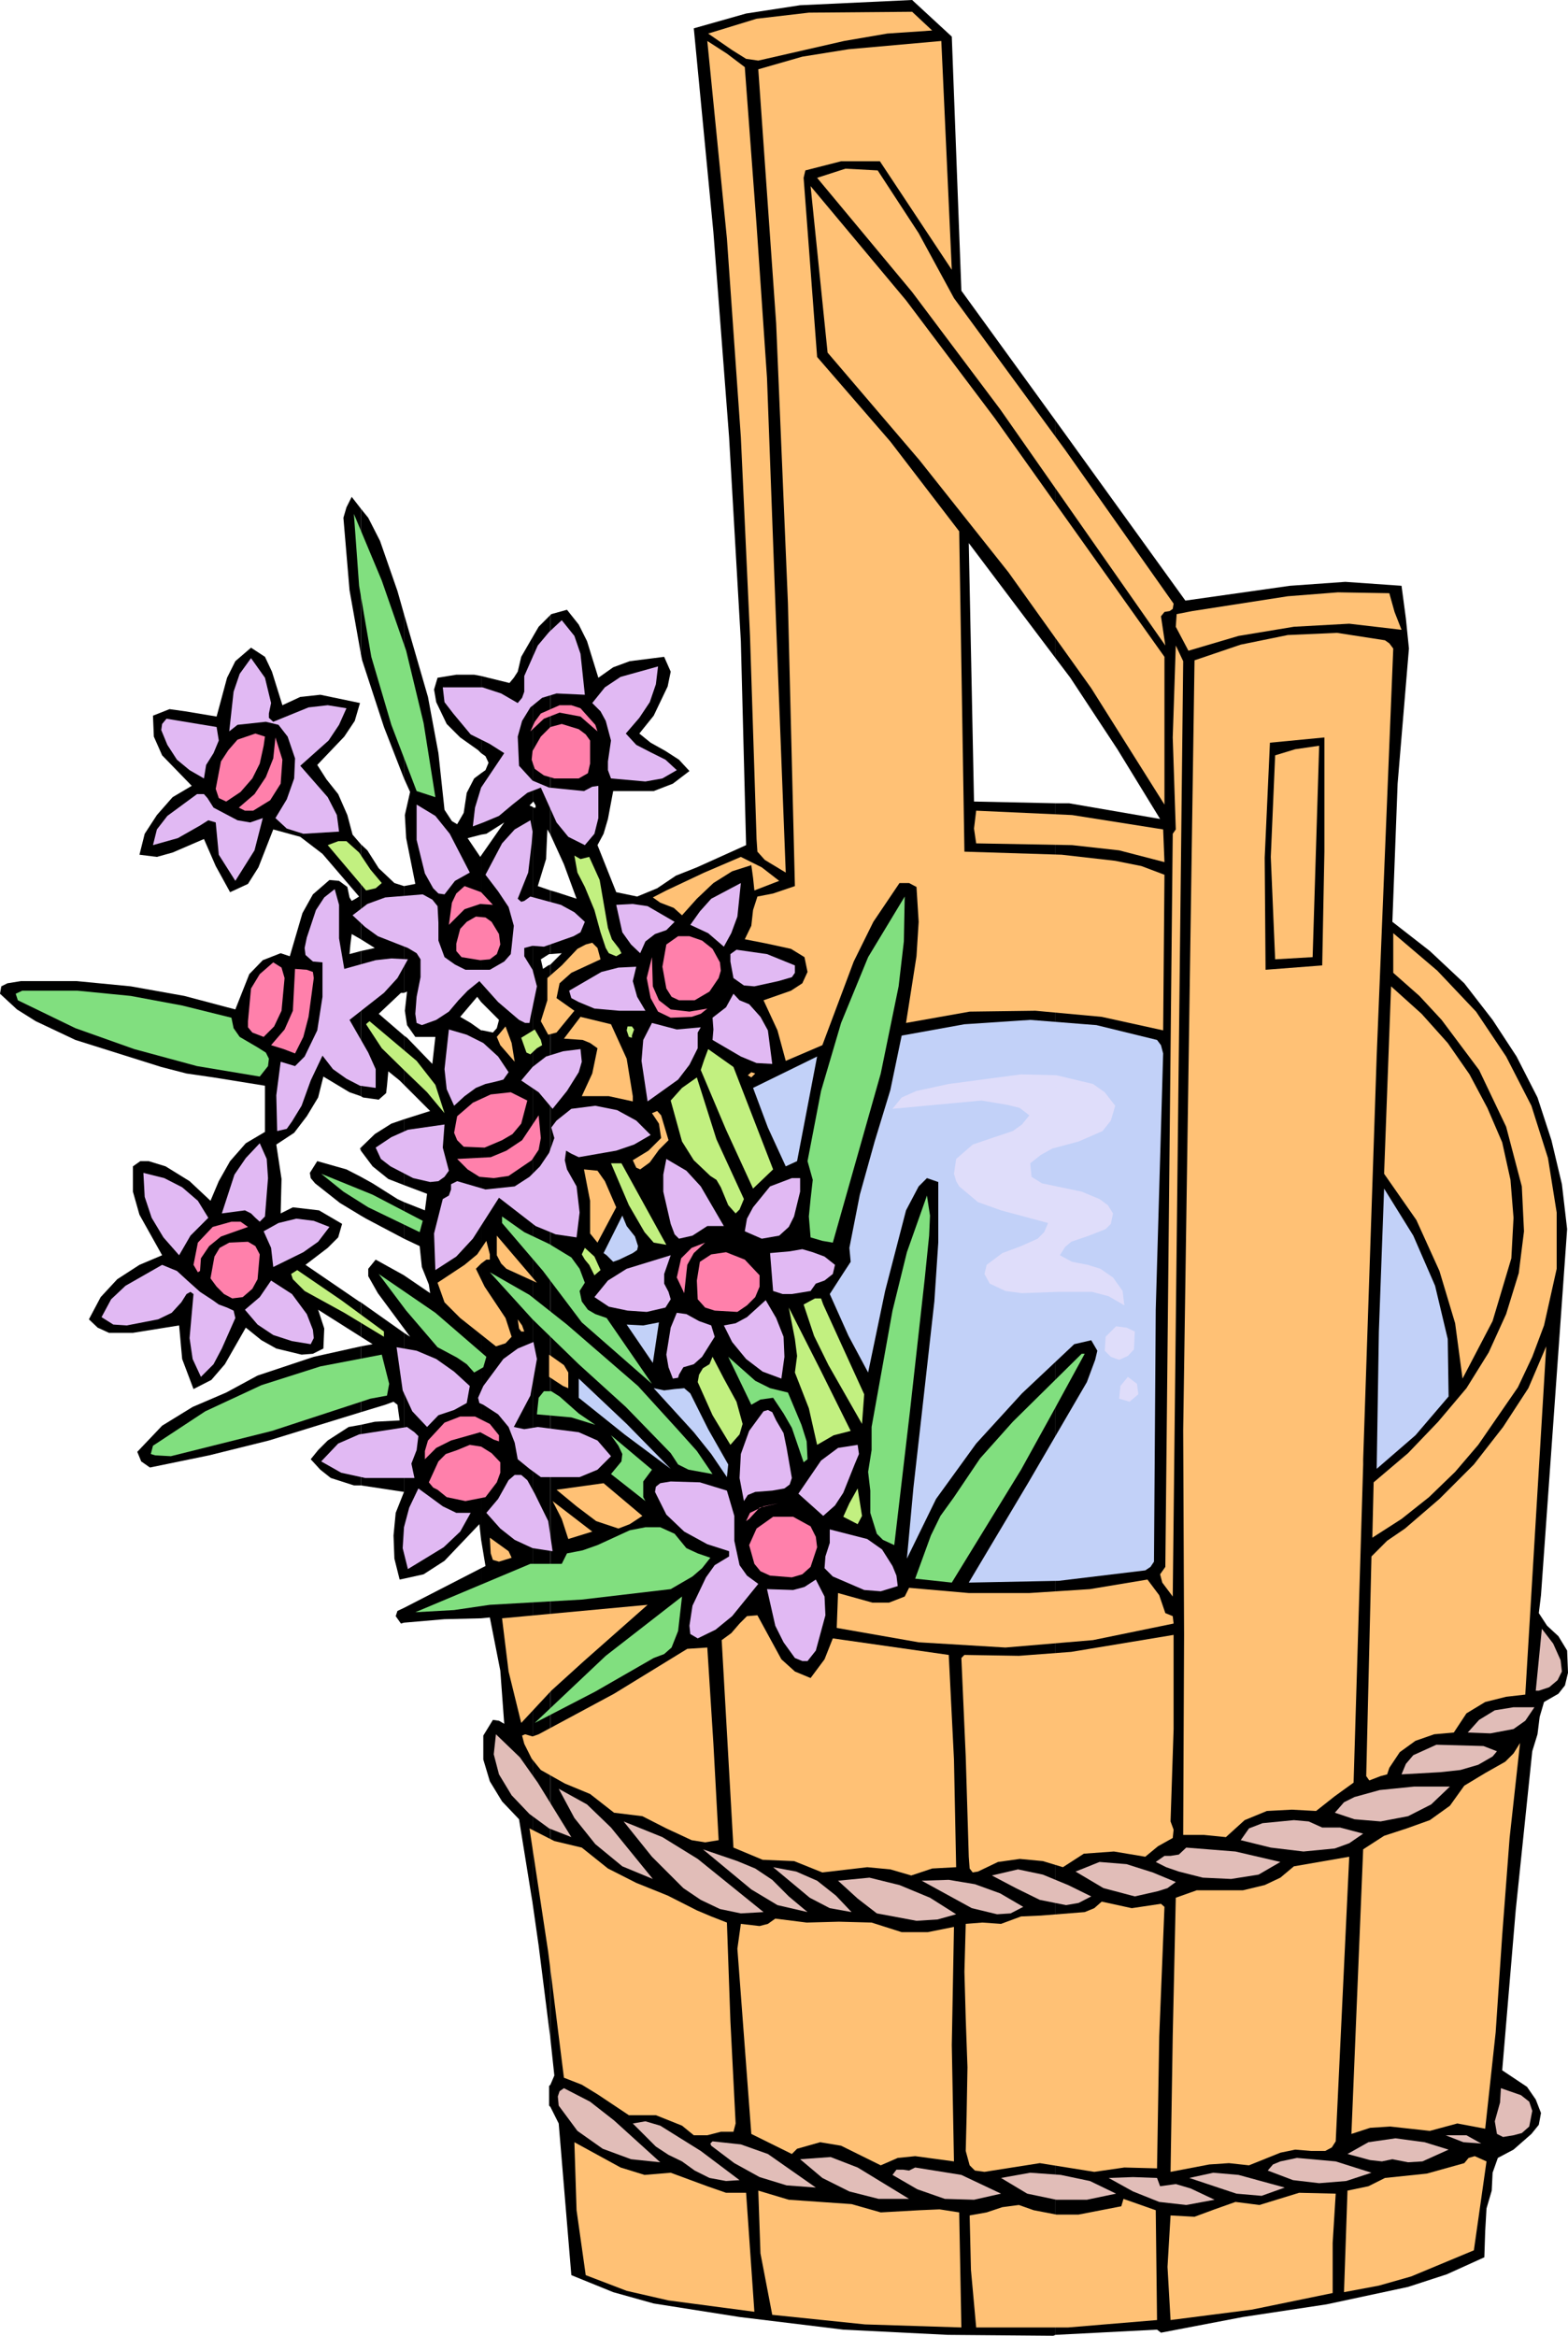
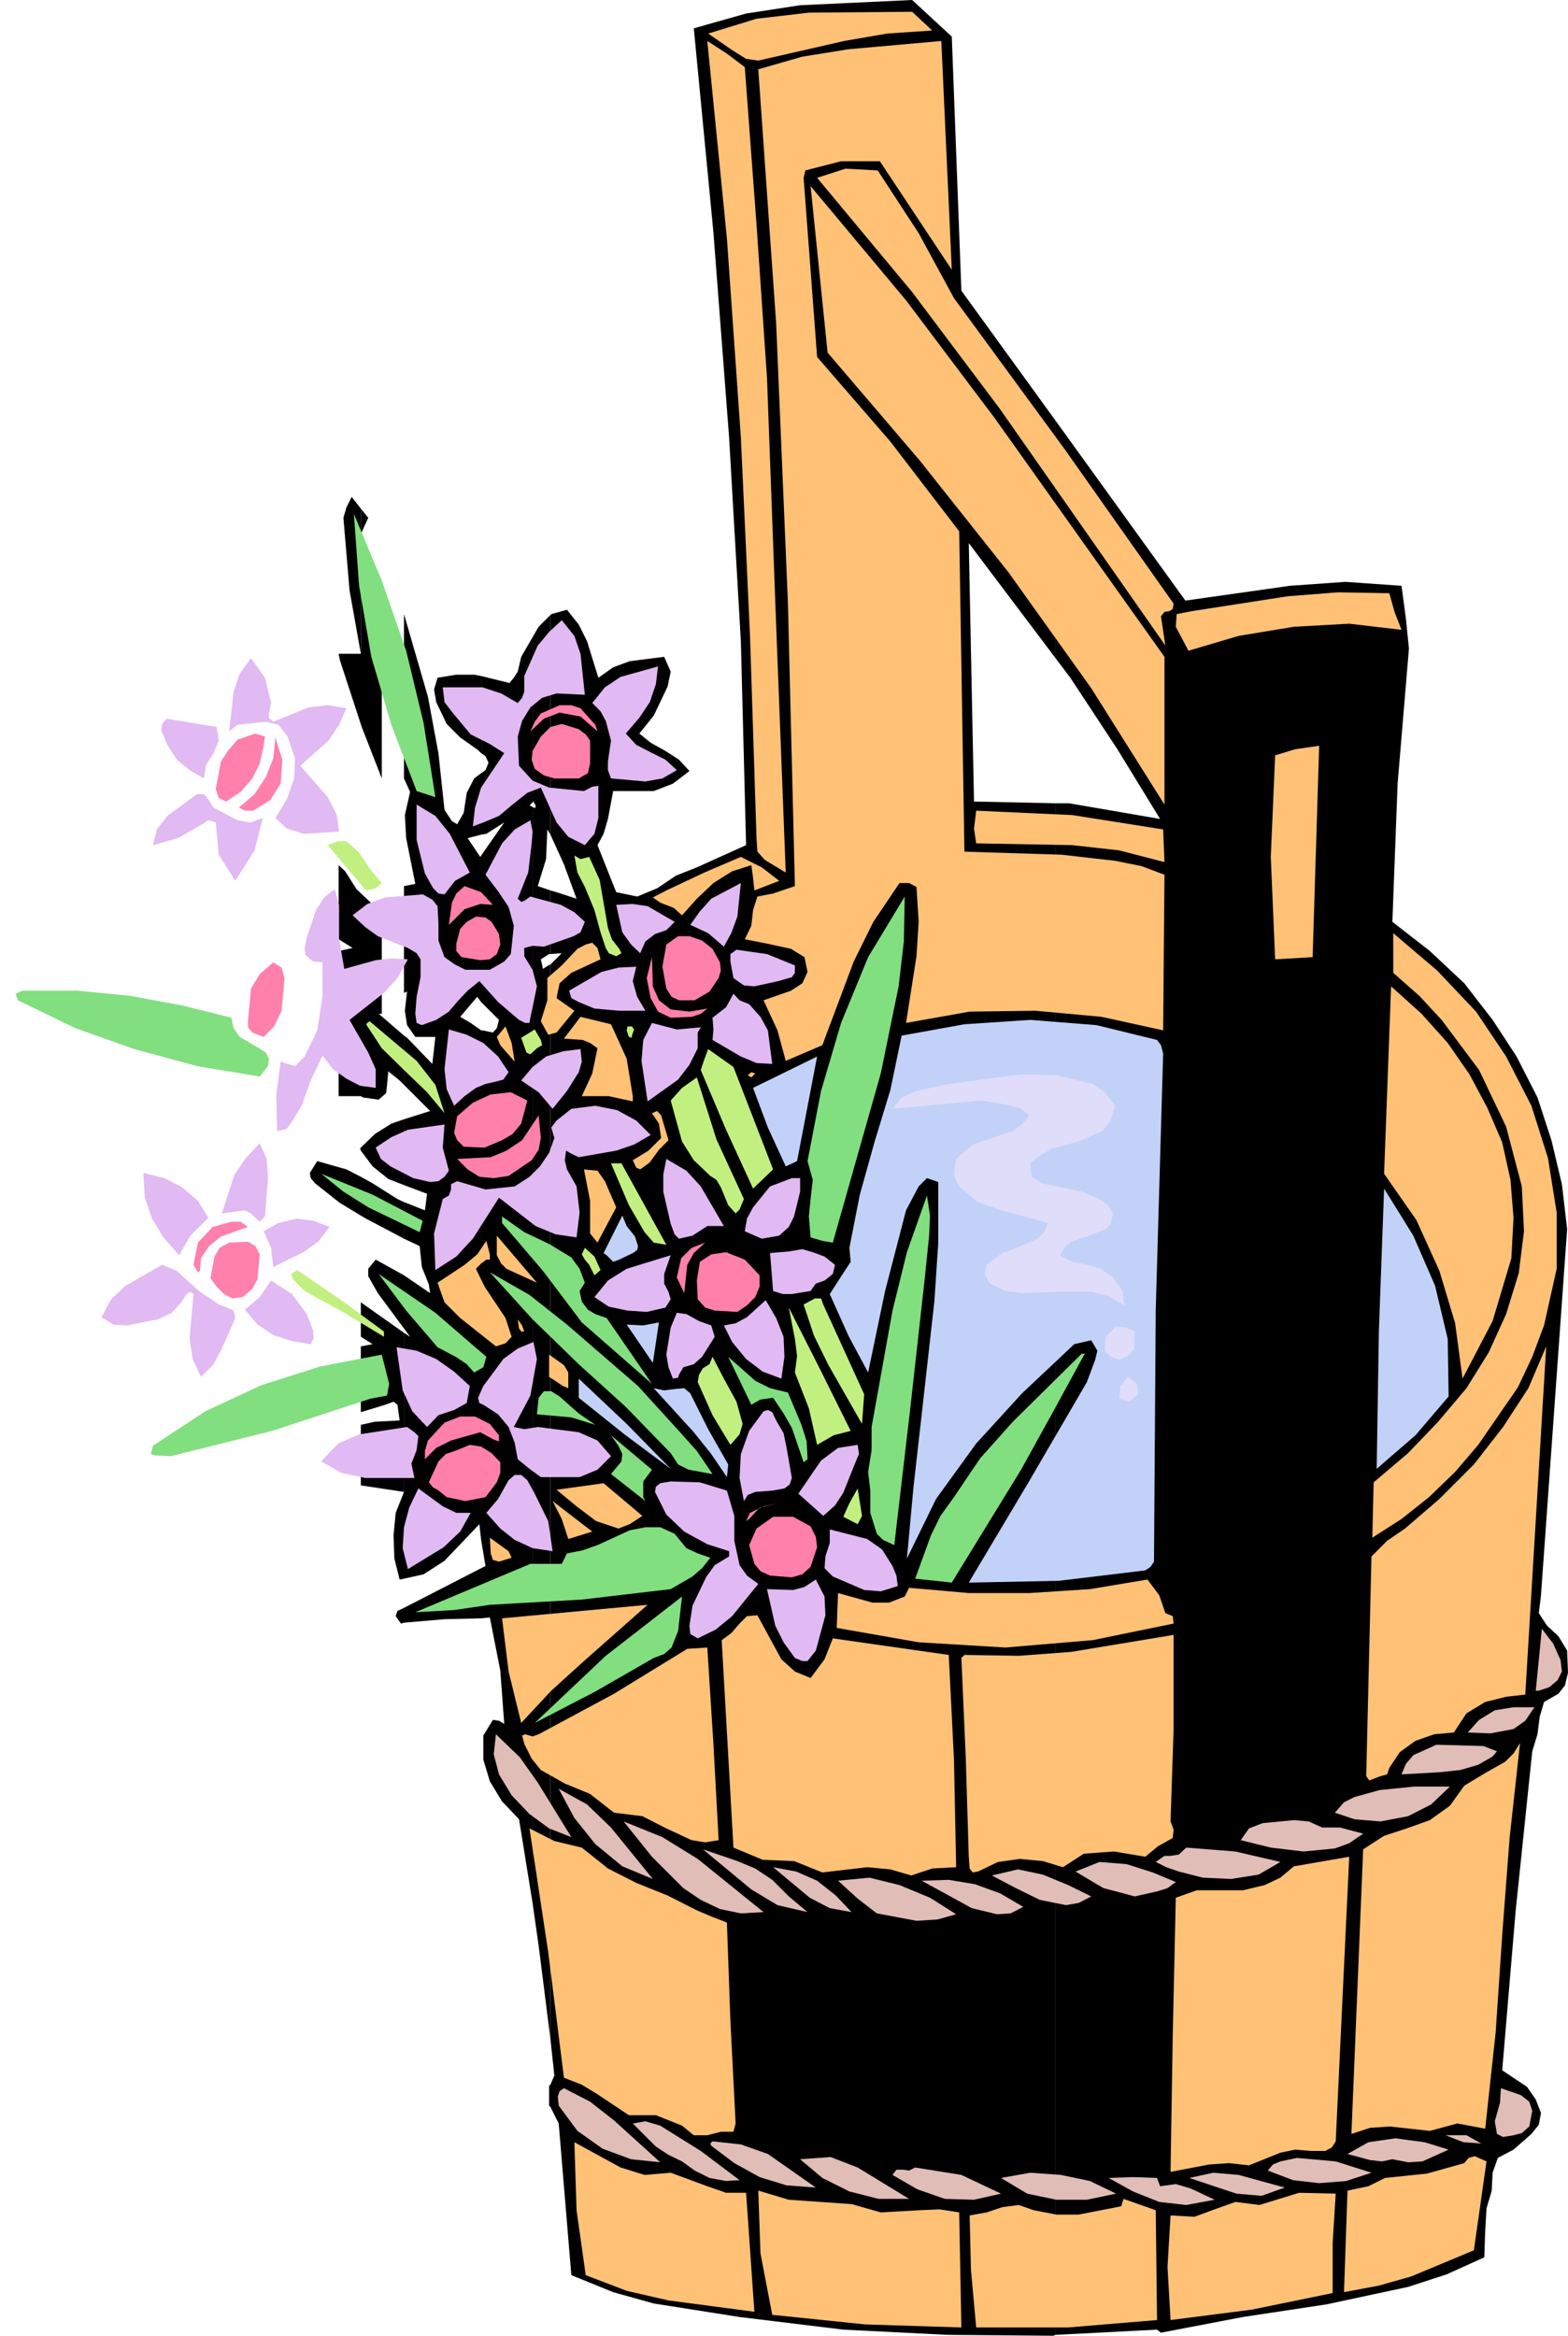
<svg xmlns="http://www.w3.org/2000/svg" width="359.801" height="535.902">
  <path d="m82.8 340.8 9.903 1.5v-36.5l-9.902-7v7.9l2.699 1.702-2.7.5V324l5.602-1.7 1.899-.698.902.699.5 3.601L86 326.2l-3.2.703v13.899" />
-   <path d="m82.8 326.902-2.8.5-4.797 3.098L73 332.7l-1.7 2.1 2.2 2.4 2.402 1.902 5.301 1.699h1.598v-13.899m-.001-18L72 311.301l-12.898 4.3-7.2 3.899-7.699 3.3-7 4.302-5.703 6 .902 2.199 2 1.398L48 333.902l13.703-3.402 21.098-6.5v-15.098M82.8 298.8l-.398-.198-12.3-8.403 5.101-3.898 2.399-2.399.898-3.101-5.297-3.102-6-.699-2.8 1.402.199-7.902-1.2-7.898 4.098-2.7 2.902-3.8L73 251.8l1.203-4.8 6 3.602 2.598.898v-33.3l-2.598.702.2-2.203.3-2.398 2.098 1.199v-21.8l-1.899-2.2-1.199-4.5-2.101-4.8-2.7-3.4-2.101-3.3L79 169l2.402-3.598 1.2-4.101-9.102-1.899-4.598.5-4.101 1.899-2.399-7.7-1.601-3.402-3.2-2.097L54 151.699l-1.898 3.801-2.399 8.902L42.5 163.2l-3.598-.5-3.8 1.5.198 4.8 1.902 4.3 6.797 7-4.398 2.602L36 187l-2.797 4.3L32 196.103l4 .5 3.602-1L46.8 192.5l2.699 6.2 3.3 6 4.102-1.9L59.3 199l3.402-8.7 6.2 1.7L74 195.902l8.402 9.797-.8.5-.899.5-.5-.797-.5-2.402-1.902-1.398-2.2-.2-3.8 3.297-2.399 4.301-2.902 9.902-2.098-.703-4.101 1.602-3.098 3.199L54 231.602 42.3 228.5 30 226.3l-12.398-1.198H4.8l-3.098.5-1.402.699L0 228l3.902 3.602 4.301 2.699 9.098 4.3 19.699 6.2 5.8 1.5 6.2.898 11.8 1.903v10.597l-4.398 2.602-3.601 4.101L50.203 271l-1.902 4.5L43.5 271l-5.5-3.398-3.898-1.2h-1.899l-1.703 1.2v5.8L32 278.7l5.203 9.3L32 290.2l-5.098 3.3-3.8 4.102-2.7 5.097 2 1.903L25 305.8h5.5l10.602-1.7.699 7.7 2.601 6.898 4.098-2.097L51.602 313l4.8-8.398L60 307.5l3.402 1.902 5.801 1.399 2.598-.2 2.402-1.199.2-4.601L73 300.5l9.8 6.2v-7.9" />
  <path d="m82.8 278.902 1.2.7 8.703 4.597v-8.398l-1.5-.7L85.5 271.5l-2.7-1.5v8.902m0-8.902-3.3-1.7-6.7-1.898-1.698 2.7.199 1.199 1 1.199L78 276l4.8 2.902V270m0-6 2.7 3.602 3.602 2.898 3.601 1.402v-15.101l-2.902 1L86 260.199l-3.2 3.102V264" />
-   <path d="m82.8 263.3-.198.2.199.5zm0-11.8.5.3 3.602.5 1.7-1.5.199-1.698.3-3.301 2.602 2.101 1 1v-11.3l-5.8-5L92 227.8h.703v-24.5l-2.203-.7-3.598-3.402-2.601-4.097-1.5-1.403V215.5l3.199 2-3.2.7v33.3m0-101.5.302 1.5 5 15.3 4.601 11.802v-37.7l-1.5-5.3-4-11.5L84.5 118.8l-1.7-2.102V150" />
+   <path d="m82.8 263.3-.198.2.199.5zm0-11.8.5.3 3.602.5 1.7-1.5.199-1.698.3-3.301 2.602 2.101 1 1v-11.3l-5.8-5h.703v-24.5l-2.203-.7-3.598-3.402-2.601-4.097-1.5-1.403V215.5l3.199 2-3.2.7v33.3m0-101.5.302 1.5 5 15.3 4.601 11.802v-37.7l-1.5-5.3-4-11.5L84.5 118.8l-1.7-2.102V150" />
  <path d="m82.8 116.7-2.097-2.7-1.203 2.402-.7 2.399 1.403 16.601L82.801 150v-33.3m9.902 255.6 9.297-.8 8.402-.2v-11.5l-17.699 9.102v3.399m0-3.399-1.5.7-.402 1.199L92 372.5l.703-.2v-3.398m0-6.702 4.5-1 4.797-3.098 8-8.403.402 3.602V236.402L108 234.7l-2.398-1.398 3.898-4.602.902 1.203v-33.601l-.199.3-2.902-4.3 3.101-.801v-14.098l-1.601 1.2-1.7 3.3-.699 4.598-1.5 2.602-1.199-.7-1.703-2.601-1.398-13-2.399-12.899-5.5-19v37.7l1.399 3.097-1.2 5.301.301 5.3 2.098 10.5-2.598.5v24.5l.7-.3-.5 4.402.5 3.297 1.898 2.703h4.601l-.699 6.2-5.8-6-.7-.5v11.3l6 6-6 1.899v15.101l5.297 2-.5 3.797-4.797-1.898v8.398l3.598 1.703.5 4.797 1.601 4 .301 2-6-4.097V304.8l1.399 1.898-1.399-.898v36.5h.2-.2v19.898m0-19.898-1.902 4.802-.5 5.199.199 5.3 1.203 4.801 1-.203v-19.898m0-49.699-6.5-3.602-1.703 2.102v1.699l2.203 3.898 6 8.102v-12.2m17.699 78.699 2-.198 2.399 12.199.902 12.199-1.203-.7-1.398-.198-2.2 3.597v5.5l1.5 5 2.801 4.602 3.899 4.101 3.101 19.2v-251.5l-.703-.301.703-.7V146.2l-2.601 4.5-.801 3.403-.899 1.398-1 1.2-6.5-1.598V172.8l1 .699.7 1.5-.7 1.7-1 .702V191.5l1.2-.2 4.101-2.6-5.3 7.6v33.602L114.5 234l-.5 1.902-.898 1-2.399-.5h-.3v116.899l1 6-1 .5v11.5" />
  <path d="m110.402 155.102-1.601-.301h-4.098l-4.3.699-.801 2.7.5 2.902 2.398 5 3.102 3.097 4.101 2.903.7.699v-17.7m11.8 281.501 1.399 9.8 2.699 21.399V221.3l-.5.199-1.2.8-.5-2.198 1.899-1.2h.3V204.3l-2.898-1 1.899-6.2.3-6.8.7 1.199v-50.398l-2.7 2.699-1.398 2.398v37.903l.2-.2.5.899v.5h-.5l-.2-.2v251.5" />
  <path d="m126.3 483.402 1.903 3.797L131.102 522l9.601 3.902L150 528.5l19.703 3.102L193.5 534.5l24 1.2 24.203.202.5-.203V184.301l-18.703-.399-1.2-59.3L242.204 151V96.5l-21.601-29.8-2.2-58.298L209.301 0l-25.7 1.2-12.398 1.902-12 3.398 4.5 46.8 3.598 47L170 147.103l1.203 46.8-11.3 5.098-4.801 1.902-4.301 2.899-4.598 1.898-4.8-1-4.301-10.797 1.398-2.601 1-3.399 1.203-6.402H150l4.402-1.7 3.801-2.898-2.402-2.601-3.098-2-3.402-1.899-2.598-2.101L150 164.2l3.203-6.699.7-3.398-1.5-3.403-7.903 1-3.797 1.403-3.402 2.398-2.598-8.398-1.902-3.801-2.7-3.399-3.601 1-.2.2V191.5l3.102 6.8 2.899 7.9-4.598-1.5-1.402-.4v14.602l2.601-.203-2.601 2.602v246.5l.902 8.398-.902 2.102v5.101m-.001-5.102-.3.302v4.5l.3.3v-5.101" />
  <path d="m242.203 535.7 23.297-1.2.902.7 18.801-3.598 19.2-2.903 18.699-4 8.898-2.898 8.602-3.899.199-6 .3-5.203 1.2-4.097.199-4.102 1.203-3.398 3.598-1.903 4.101-3.597 1.7-2.102.5-2.7-1.2-3.1-2-2.9-5.699-3.8 3.098-36.7 3.8-36.5 1.2-3.898.5-4 1-3.402 3.3-1.898 1.5-1.903.7-2.898-.2-5.102-2-3.297L355 373l-1.898-2.898.5-4.102 6-84-1.2-10.3L356 261.601l-3.2-9.801-4.8-9.399-5.5-8.402-6.5-8.398-7.898-7.403-8.602-6.699 1.203-31.7 2.598-31-.7-6.898-1-7.5-12.898-.902-12.703.902-24 3.399-29.797-41.3V151l3.399 4.5 10.8 16.402 9.801 16-20.902-3.601h-3.098v351.398" />
  <path fill="#ffc175" d="m213.902 7-10.3.7-9.899 1.702-19.703 4.5-2.797-.402-3.203-2-5.5-3.8 11.102-3.4 12-1.398L209.3 2.7l4.602 4.3m-43 8.402 2.7 36.2L176 86.699l2.102 56.801 2.199 56.7-4.801-2.9-1.7-1.898-.198-2.902-1.5-46.598L170 100.301l-3.2-45.602-4.5-45.297 4.5 2.899 4.102 3.101" />
  <path fill="#ffc175" d="m216 9.402 2.402 52.5L201.902 37H193l-8.2 2.102-.398 1.699 3.098 41.101 16.8 19.399 15.802 20.601 1.199 73.5 22.3.7 12.301 1.398 6 1.2 5.301 2-.3 35.702-14.102-3.101-15.2-1.399-15.101.2-14.598 2.597 2.399-15.297.5-7.902-.5-8-1.7-.898h-2.199l-6 8.898-4.5 9.102-7.199 19.199-8.402 3.601-1.899-7-3.199-6.902 6.297-2.2 2.602-1.698L185.3 223l-.7-3.398-3.101-1.903-5.5-1.199-5.098-1 1.5-3.098.399-3.601 1-3.102 3.601-.699 5-1.7-1.601-65-2.7-64.1-4.1-58.299L184.102 13l10.601-1.7L216 9.403" />
  <path fill="#ffc175" d="m201.402 39.102 9.399 14.398 8.101 14.902 25.5 34.797 24.899 35.301-.2 1.2-.699.5-1.199.202-.8 1 1 6.7-37.903-54.2L209.3 67l-21.8-26.2 6.5-2.1 7.402.402M267.203 150.7v33.902l-16.8-26.7-19-26.601L211 105.6l-21.098-24.699L186 42.7l21.902 26.203L228.301 96l38.902 54.7" />
  <path fill="#81df7f" d="m99.902 182.902-4.3-1.402-5.801-15.2-4.598-15.6-2.8-16.298-1.2-16.5 6.399 15.297 5.601 16.102 4 16.601 2.7 17" />
  <path fill="#ffc175" d="m318.8 136.102 1.2 4.3 1.602 4.098-12-1.398-12.7.699-12.699 2.101-11.5 3.399-2.902-5.5.199-2.899 3.602-.703 21.898-3.398 11.5-.899 11.8.2" />
  <path fill="#e1b9f3" d="m134.203 159.402-6.5-.3-3.3 1-2.7 2.199-1.902 3.101-1 3.598.3 6.7 3.102 3.402 3.797 1.597 8 .801 1.902-1 1.399-.2v7.4l-.899 3.6-2.199 2.602-3.8-1.902-2.7-3.3-3.601-8-3.102 1.202-3.398 2.7-3.102 2.597-3.598 1.5-2.402.903.5-4.301 1.402-4.602 5.301-7.898-3.3-2.102L108 168.5l-4-4.8-2-2.598-.398-3.403h9.101l4.297 1.403 3.8 2.199 1-1.2.5-1.402v-3.597l3.102-7L126 145l2.902-2.7 2.899 3.602 1.402 4.098 1 9.402" />
-   <path fill="#ffc175" d="m319.703 148.8-3.8 93.4-3.102 92.6v1.2l-2.2 73-4.3 3.102L302 415.5l-5.598-.3-5.699.3-5.101 2.102-4.301 3.898-5-.5H271.5l.203-45.898-.203-47 2.602-176.602 10.601-3.598L295.5 145.7l11.3-.5 11 1.703 1 .7.903 1.199M269.102 366.3l-2.399-3.198-.5-1.903 1.2-1.699 1.699-168.2.699-1-.7-21.1.7-21.098 1.699 3.597-2.398 214.602" />
  <path fill="#e1b9f3" d="m62.203 161.3-.5 2.4v1l1 .902 8.098-3.301 4.402-.5 4.297.699-1.7 3.8-2.398 3.602-6.5 5.797 6.301 7.203L77.301 187l.5 3.8-8.2.5-3.8-1.198-2.598-2.403 2.598-4.297 1.699-4.8.203-4.602L66 169l-2.098-2.7-2.902-.698-6.5.699-1.898 1.5 1-9.102L55 154.602 57.602 151l3.199 4.5 1.402 5.8m81.399 7 2.398 2.602 3.3 1.7 3.403 1.699 2.598 2.398-3.301 1.903-3.898.699-7.899-.7-.703-1.902v-2l.703-4.797-1.203-4.5-1.2-2.203-1.898-1.898 2.899-3.602 3.601-2.398 8.598-2.399-.5 4.098-1.398 4.102-2.399 3.597-3.101 3.602" />
  <path fill="#ff80ab" d="m136.602 166.3.5 1.5-3.899-3.398-4.8-.902-3.602 1.402-3.098 2.899 1-2.2 1.399-1.902 4.3-1.898h2.7l2.101.699 3.399 3.8" />
  <path fill="#e1b9f3" d="m49.703 166.8.5 3.102L49 172.801l-1.7 2.699-.5 3.102-3.3-1.903-2.898-2.398-2.2-3.399L37 167.5l.203-1.398 1-1.2 11.5 1.899" />
  <path fill="#ff80ab" d="M135.402 169.902v5.297l-.5 2.203-2.101 1.2h-5.598l-2.402-.7-2.098-1.5-.703-2.101.203-2 1.899-3.301 2.199-2.2 2.601-.698 3.899 1.199 1.601 1.199 1 1.402m-74.902 1.2-.898 4.097-1.7 3.403-2.699 3.097-3.3 2.203-1.7-.8L49.5 181l1.203-6.3 1.7-2.598 2.097-2.403 4.102-1.398L60.8 169l-.301 2.102" />
-   <path d="M303.902 169.2v26.202l-.5 26.098-13 1-.199-25.7 1.2-26.398 12.5-1.203" />
  <path fill="#ff80ab" d="M64.402 179.8 62 183.603 58.102 186h-1.899l-1.402-.7 3.601-3.1L61 178.3l1.703-4.3.5-4.8 1.598 5.1-.399 5.5" />
  <path fill="#ffc175" d="m301.203 219.602-8.601.5-1-23.5 1-23.301 4.601-1.399 5.5-.8-1.5 48.5" />
  <path fill="#e1b9f3" d="m49 185.3 5.5 2.9 2.902.5 2.899-1-1.899 7.402-4.402 7-3.797-6-.703-7.403-1.7-.5-1.898 1.203-5.101 2.899-5.7 1.601.899-3.601 2.402-3.102 6.801-5h1.598l.8.903L49 185.3m58.8 14.9-3.398 1.902-2.402 3.097-1.398-.199-1.2-1.2-1.902-3.398-1.898-7.703v-8.097l4.3 2.597 3.301 4.102 4.598 8.898" />
  <path fill="#ffc175" d="m266.902 190.3.301 7.5-10.402-2.698-10.801-1.2-22-.402-.5-3.398.5-4.102 22 1 20.902 3.3" />
  <path fill="#e1b9f3" d="m122 193.5-.797 6.7-2.402 6 .8.702.7-.203 1.402-1 7 1.903 3.098 1.699 2.402 2.199-1 2.402-1.601.899-4.801 1.699-2 .7-2.598-.2-1.902.5v1.902l1.902 3.098 1 3.8-1.5 7.2-.203 1.2h-1l-1.398-.7-4.801-4.098-4.301-4.8-2.7 2.199-2.097 2.199-2.203 2.602-2.898 1.898-3.301 1.2-1.2-.5-.3-2.098.3-3.903.899-4.5v-4.097l-.898-1.403-2-1.199-6.899-2.7-2.902-2.1-2.899-2.7 3.399-2.598 4.101-1.5L97 205.2l2.203 1.203 1.2 1.5.199 3.797v4.102l1.398 3.8 2.402 1.7 2.399 1.199h5.601l3.301-1.898 1.5-1.7.2-1.703.5-4.797-1.2-4.3-2.402-3.602-2.899-3.8 3.801-7.2 2.899-3.2 3.601-2.1.5 2.6-.203 2.7" />
  <path fill="#c2f080" d="m87.602 202.602-1.399 1.199-2.203.5-8.797-10.399 2.399-.902H79.5l2.902 2.602L85 199.5l2.602 3.102m47.601-6 2.399 5.3.898 5.2 1 5.8.902 2.598 1.7 2.2.5 1-1.2.702-1.699-.703L139 217.5l-1.2-3.598-1.398-5.101-2.199-5.301-1.703-3.3-.7-3.9 1.403.802 2-.5" />
  <path fill="#ffc175" d="m178.8 202.102-5.698 2.199-.301-2.899-.399-2.902-4.402 1.402-4.297 2.7-3.8 3.597L156.5 210l-1.898-1.7-3.102-1.198-1.7-1.2 3.102-1.601 8.7-4.102 8.398-3.597 4.8 2.398 4 3.102" />
  <path fill="#e1b9f3" d="m170 202.602-.797 7.699-1.402 3.8-1.7 3.098-3.601-3.097-4.098-1.903 2.2-3.097 2.601-2.903 6.797-3.597" />
  <path fill="#ff80ab" d="m113.102 207.602-2.899-.2-3.601 1.2-3.602 3.597.703-5.097 1-2.102 1.899-1.7 3.8 1.4 2.7 2.902" />
  <path fill="#e1b9f3" d="M77.8 207.602v7.699l1.2 7 7.203-2 3.598-.399 3.8.2-2.398 4.3-3.101 3.399L80.203 234l4.297 7.5 1.703 3.8v4.302l-3.601-.5L79.5 247.5l-3.098-2.2L74 242.2l-2.7 5.702-2.097 5.797L67 257.301 65.8 259l-2.198.5-.2-8.2 1-7.698 3.301 1 2.2-2.2 2.898-6L74 228.7v-7.898l-2.2-.2-1.698-1.5-.2-1.601.5-2.398L72.5 208.8l1.902-2.899L76.801 204l1 3.602" />
  <path fill="#81df7f" d="m191.102 285.102-2.399-.403-2.703-.797-.398-4.8.398-4 .5-4.403-1.2-4.297 3.102-16.101L193 234.699l6.203-15.097 8.399-13.903-.2 10.301-1.199 10.3-4.101 20-11 38.802" />
  <path fill="#e1b9f3" d="m154.8 211.5-1.898 1.902-2.601.899-2.2 1.699-1.199 2.7-2.101-2-2-2.798-1.399-6.3 3.801-.2 3.399.5 6.199 3.598" />
  <path fill="#ff80ab" d="m114.5 214.3.3 2.4-.8 2.202-1.598 1.2-2.199.199-4.3-.7-1.2-1.402V216.5l.899-3.398 1.5-1.602 2.101-1.2 2.2.2 1.398 1 1.699 2.8" />
  <path fill="#ffc175" d="m354.3 304.102-2.698 7.199-3.301 7-9.098 13.199-5.3 6.2-6 5.8-6.301 5-6.7 4.3.301-12.698 7.899-6.7L330 326.2l6.5-7.699 5.102-8.2 4-8.8 2.898-9.398 1.203-9.602-.5-10.3-3.601-13.7-6.2-13-8.601-11.5-5.098-5.5-6-5.3v-9.098l10.098 8.597 8.902 9.403 6.899 10.3 5.8 11.297 3.801 12 2 12.5v12.903l-2.902 13" />
  <path fill="#ff80ab" d="m163.5 217.7 1.703 3.1.2 1.9-.5 1.702-2.102 3.098-3.399 2h-3.601l-1.7-.8-1.199-1.9-.902-5 .902-5.1 2.7-1.9h2.601l2.899 1 2.398 1.9" />
  <path fill="#ffc175" d="m127.703 229 4.098 2.902-4.098 5-1.902.5-1.7-3.101 1.5-4.801v-5.098l3.301-2.902 3.598-3.8 1.902-1 1.5-.4 1.2 1.2.699 2.602-6.7 3.097-2.699 2.403-.699 3.398" />
  <path fill="#e1b9f3" d="M182.402 221.5v1.7l-.699 1-3.101.902-5.5 1.199-2.399-.2-2.402-1.699-.7-3.8v-1.7l1.399-1 7 1 6.402 2.598" />
  <path fill="#ff80ab" d="m153.902 231.602 4.301.5 4.098-.7-1.5 1.2-2.098.699-4.8.199-2.903-1.398-1.7-3.102-.898-4.598 1.2-4.8.199 6.699 1.402 3.199 2.7 2.102m-88.603-7.2-.698 7.5-1.7 3.598-2.402 2.402-2.598-1-1-1.203v-1.398l.7-7.5 2-3.301 3.101-2.7 1.899 1.2.699 2.402" />
  <path fill="#e1b9f3" d="m145.203 225.102 1 3.597 1.899 3.203h-6l-5.7-.5-3.601-1.5-1.7-.902-.5-1.7L138 223l3.902-1 4.098-.2-.797 3.302" />
-   <path fill="#ff80ab" d="m72 224.402-1.2 8.899-1.198 4.601-1.899 3.797-2.601-1-2.899-.898 3.098-3.602 1.902-4.297.5-9.601 2.7.199 1.398.5.199 1.402" />
  <path fill="#ffc175" d="m346.8 288.7-4.3 14.402-6.898 13.199-1.7-12.7-3.601-12L325 279.903l-7.398-10.601 1.601-43 7 6.3 6 6.7 5 7.199 4.098 7.7 3.402 7.902 1.899 8.597.699 8.703-.5 9.297" />
  <path fill="#81df7f" d="m53.102 233.5.5 2.402 1.398 2 4.102 2.399L61 241.5l.703 1.402-.203 1.7L59.602 247l-14.399-2.398-14.402-3.903-13.5-4.797L4.1 229.5l-.5-1.5 1.5-.7h12.7l12.2 1.2 11.8 2.2 11.302 2.8" />
  <path fill="#e1b9f3" d="m171.902 230.402 2.598 2.899 1.703 3.101 1 7.7-3.601-.2-3.602-1.5-6.5-3.8.203-2.403-.203-2.699 3.102-2.398L168.3 228l1.402 1.5 2.2.902" />
  <path fill="#ffc175" d="m140.203 235 3.598 7.902 1.402 8.598v1.2l-5.5-1.2H133.5l2.402-5.2 1.2-5.8-1.7-1.2-1.699-.698-4.3-.301 3.8-5 7 1.699" />
  <path fill="#c2d1f8" d="m265.5 238.602.902 1.199.5 1.898-1.699 58.801-.402 57.8-.801 1.2-1.2.8-19.898 2.4-20.601.402 13.699-23 13.402-23 1.899-5.102.5-2.098-1.399-2.402-3.902.902-12 11.297-10.5 11.5-9.2 12.703-6.698 13.7 1.5-16.301L211.5 324.5l2.902-25.898.899-13.5v-13.903l-2.598-.898-1.902 1.898-2.899 5.5-4.8 18.5-3.899 18.703-4.5-8.402-4.3-9.598 3.097-4.8 1.703-2.602-.3-3.2 2.398-12.198 3.402-12.2 3.598-11.8 2.601-12.5L221.301 235l15.101-1 15.2 1.2 13.898 3.402" />
  <path fill="#c2f080" d="m102 255.402-4-4.8-5.297-5.102-5.101-5L84 235l.3-.3.5-.4 10.802 9.102 4.3 5.5 2.098 6.5" />
  <path fill="#e1b9f3" d="m160.8 235.7-.698 1.202v3.598l-1.899 3.8-2.601 3.4-7 5-1.399-9.298.399-4.8 2-3.903 5.699 1.5 5.5-.5" />
  <path fill="#c2f080" d="M145 237.602v.5l-.7-.2-.5-1.5.2-.902h1l.5.7-.5 1.402" />
  <path fill="#ffc175" d="M118.102 243.602 114.8 239.8l-.801-1.899 2-2.402 1.402 3.8.7 4.302" />
  <path fill="#e1b9f3" d="m116.703 246-1.203 1.7-1.898.5-2.2.5-2.199.902-2.601 1.898-2.399 2.2-1.703-3.798-.5-4.601 1-9.102 4.102 1.203 3.8 1.899 3.399 3.101 2.402 3.598" />
  <path fill="#c2f080" d="m123.203 240.5-1.5 1.402-.902-.402-1.2-3.398 3.102-1.903 1.399 2.403.3 1.199-1.199.699" />
  <path fill="#e1b9f3" d="m132.8 246-2.698 4.3-3.301 4.102-3.2-3.8-4-2.7 2.602-3.101 3.098-2.399 3.902-1.203 4-.5.297 2.903-.7 2.398" />
  <path fill="#c2f080" d="m177.402 268.3-4.601 4.4-6.2-13.5-5.8-13.7.8-2.398.899-2.403 5.8 4.102 9.102 23.5" />
  <path fill="#c2d1f8" d="m180.3 267.602-4.097-8.903-3.402-9.097 14.699-7.2-4.598 24-2.601 1.2" />
  <path fill="#ffc175" d="m172.402 247.2-.8-.5.8-.7.899.3-.899.9" />
  <path fill="#dfddfa" d="m255.902 253.7-1 3.402L253 259.5l-5.5 2.402-6 1.598-2.7 1.5-2.398 1.902.301 3.098 2.399 1.5 9.101 1.902 4.098 1.7 1.902 1.398 1.2 1.902-.5 2.399-1.2 1.199-3.8 1.5-4.102 1.402-1.399 1.2-1.199 1.898 2.797 1.5 3.602.7 2.898.902 2.902 2 2.2 3.097.398 3.301-3.598-2.098-3.8-1h-7.899l-8.203.297-3.797-.5-3.601-1.699-1.2-2.2.5-2.1 3.598-2.7 4.3-1.598 3.802-1.703 1.5-1.5.898-2.097-10.797-2.903-5.3-1.898-4.301-3.602-.7-1.199-.5-1.7.5-3.398 3.801-3.3 4.399-1.5 4.8-1.602 2.098-1.5 1.703-2.098L234 254.2l-2.797-.699-6-1-20.402 1.902 2.101-2.601 3.399-1.5 7.402-1.602 16.598-2.199 8.101.2 8.399 2 2.699 1.902 2.402 3.097" />
  <path fill="#c2f080" d="m159.902 247.2 4.5 14.202 6.301 13.7-1 2.398-.902.902-1.7-1.902-1.699-4.098-1-1.703-1.402-.898-3.797-3.602-2.703-4.297-2.598-9.402 2.598-2.898 3.402-2.403" />
  <path fill="#dfddfa" d="m252.5 253.7-.7 2.202-1.198 1.598-3.399 2-8.402 2.102-3.301 2.699-1.2 1.898-.3 2.102 1 2.398 1.402 1.703 4.399 1.7 4.8.5 4.801.898L252 277l1.5 1.402-1.2 1.7-1.198 1.199-3.899 1.199-3.601 1.402-2.399 3.399 1 1.898 1.2 1.203 3.597 1.5 3.8.7 3.2 2.097-6.297-.898h-6.5l-6.402.5-6-.5 1.402-3.102 2.899-1.699 3.601-1.2 3.297-1.5 2.902-3.1.301-1.9-1.203-2.198-5.598-2.403-6.199-1.597-2.902-1-2.399-1.7-1.699-2.101-.902-3.399 4.8-2.601 4.801-1.5 4.5-1.899 2.2-1.902 1.398-2.398v-2.2L238.8 253l-3.097-2.2-5-.898 11.7-.5 5.3 1.399 4.797 2.898" />
  <path fill="#ff80ab" d="m121 252.5-1.398 5.3-2 2.4-2.399 1.402-4 1.699-4.8-.2-1.5-1.5-.7-1.699.7-3.8L108.5 253l4.102-1.898 4.601-.5L121 252.5" />
  <path fill="#e1b9f3" d="m149.3 260.402-3.8 2.2-4.098 1.398-8.601 1.5-1.7-.8-1.199-.7-.3 2.2.5 2.1 2.199 3.9.699 6-.7 5.702-4.8-.703-4.598-1.898-8.402-6.5-6 9.398-3.797 4.102-4.8 3.101-.301-8.402 2-7.898L103 274.3l.5-1.399V271.7l1.402-.699 6.5 1.902 6.7-.703 3.398-2.2 2.402-2.398L126 264.5l1.203-3.398-.703-2.403 1.203-1.597 3.399-2.7 5.5-.703 5 1 4.398 2.403 3.3 3.3" />
  <path fill="#ffc175" d="m153.402 261.602-2.199 2.199-2.101 2.898-2.2 1.602-.902-.399-.797-1.703 3.598-2.199 2.902-2.898-.5-3.301-1.601-2.399 1.199-.5.902 1 1.7 5.7" />
  <path fill="#ff80ab" d="m122 266.2-5.297 3.6-3.402.5L110 270l-2.7-1.7-2.398-2.398 7.7-.402 3.601-1.5 3.598-2.398 3.8-5.7.5 5.2-.5 2.699-1.601 2.398" />
  <path fill="#e1b9f3" d="m101.602 263.3.898 3.4.5 1.902-1 1.398-1.398 1-1.899.2-3.902-.9-5.2-2.698-2.199-1.7-1.199-2.601 3.598-2.399 3.8-1.703L102 258l-.398 5.3M60.8 279.102l-1.198 1.199-1-.899-1-1-1.399-.703-5.3.703L53.8 269.5l2.601-3.8 3.2-3.4 1.601 3.602.297 4.399-.7 8.8m105.303 2.199H162.3l-3.399 2.2-3.101.7-1-1-.899-2.4-1.699-7.398V269.5l.7-3.598 4.597 2.7 3.3 3.597 5.302 9.102" />
  <path fill="#c2f080" d="m142.602 266.902 10.3 18.7-2.902-.5-2.098-2.403-3.601-6.199-4.098-9.598h2.399" />
  <path fill="#ffc175" d="m137.102 285.102-1.7-2.102v-7.5L134 268.3l3.102.302L138.8 271l2.601 6-4.3 8.102" />
  <path fill="#e1b9f3" d="m47.8 279.402-4.097 4.098-2.601 4.5-3.602-4.098-2.7-4.5-1.597-4.8-.3-5.5 4.8 1.199 4.098 2.101 3.601 3.098 2.399 3.902" />
  <path fill="#81df7f" d="m97 280.102-.7 2.597L84.5 277l-5.7-3.598-5.097-4.101 11.797 4.8 11.5 6" />
  <path fill="#e1b9f3" d="m183.602 273.402-1.399 5.7L181 281.5l-2.2 2-4 .7-3.898-1.7.5-2.898 1.399-2.602 3.902-4.8 5-1.9h1.899v3.102" />
  <path fill="#c2d1f8" d="m332.402 320.402-7.601 8.899-8.899 7.699.5-31.5 1.2-32.8 6.699 10.8 5 11.5 2.902 12.2.2 13.202" />
  <path fill="#81df7f" d="m212.203 293.3-3.402 30.5-3.598 30.7-2.601-1.2-1.399-1.398-1.5-4.8V342l-.5-4.3.797-5v-5.298l4.8-26.703 3.302-13.398 4.601-13 .7 4.601-.2 4.598-1 9.8" />
  <path fill="#c2d1f8" d="m145.203 287.5-3.101 1.5-1.399.5-1.5-1.5-.703-.5 4.3-8.598 1 2.399 1.903 2.398.7 2.203-.2.899-1 .699" />
  <path fill="#81df7f" d="M134.203 294.3 133 296.2l.5 2.402 1.402 1.898 1.7 1 2.601.902 10.399 15.098-16.102-14.098-8.898-11.8-9.399-11v-1.5l5.098 3.597 5.699 2.703 5.102 3.098 1.898 2.602 1.203 3.199" />
  <path fill="#e1b9f3" d="M75.602 281.5 73 284.902l-3.398 2.399-6.899 3.398-.5-4.398L60.5 282.5l3.402-1.898 4.098-1 4 .5 3.602 1.398" />
  <path fill="#ff80ab" d="m56.902 281.5-6.199 2.2L48 285.901l-1.898 2.797-.2 2.903-.5.3-1-1.703 1-5.097 3.399-3.602 4.3-1.2h2.102l1.7 1.2" />
  <path fill="#ffc175" d="m123.203 294.3-7-3.198-1.203-1.2-1-1.902v-4.5l9.203 10.8" />
  <path fill="#ff80ab" d="m59.602 287.8-.5 5.7-1.2 2.2-2.199 1.902-2.402.3-1.899-1-1.699-1.703-1.402-1.898.902-5 1.2-2 2.199-1.2 4.3-.199 1.7 1 1 1.899" />
  <path fill="#ffc175" d="m111.602 289-1.2.902-1.199 1.2 2 4.097 4.797 7.203 1.402 4.297-1.402 1.5-2.2.703-8.198-6.5-3.602-3.601-1.598-4.5 6.2-4.102 2.898-2.398 2.102-3.102.8 3.102V289h-.8" />
  <path fill="#ff80ab" d="m161.8 285.102-2.597 2.398-1.5 2.7-.703 6.5-1.7-3.598 1-4.403 2.403-2.398 3.098-1.2" />
  <path fill="#c2f080" d="m137.8 291.402-1.398 1.2-.5-1-.699-1.403-1-1.199-.703-1.2.703-1.5 2.2 2 1.398 3.102" />
  <path fill="#e1b9f3" d="m191.602 290.2-.5 2.1-1.899 1.5-2 .7-1.203 1.7-4.297.702h-2.101l-2.2-.703-.699-8.699 4.5-.398 2.899-.5 2.398.699 2.703 1 2.399 1.898" />
  <path fill="#ff80ab" d="M174.3 292.602v2.597l-1 2.403-1.898 1.898-2.199 1.5-5.203-.3-2.2-.7-1.698-1.898-.2-4.301.7-4.301 2.601-1.7 3.399-.5 4.3 1.7 3.399 3.602" />
  <path fill="#e1b9f3" d="M152.402 292.3v2.2l1 1.902.5 1.7-1.199 1.898-4.3 1-4.403-.3-4.297-.9-3.3-2.198 3.097-3.801 4.3-2.7L153.903 288l-1.5 4.3m-103.603 6 1.403 1 1.899.7 1.5.7.398 1.702-3.098 7L49 313l-2.898 2.902-1.899-4.101L43.5 307l.902-10.098-.699-.5-.902.5-1.2 1.899-2.199 2.398-3.101 1.5-7.2 1.403-3.101-.2-2.7-1.703 2.2-4.097L28.8 295l8.403-4.8 3.399 1.402L43 293.8l2.902 2.601 2.899 1.899" />
  <path fill="#c2f080" d="M88.102 305.5v1.2L79 301.2l-9.098-5-2.699-2.7-.402-1.2 1.402-.898 10.098 6.899 9.8 7.199" />
  <path fill="#81df7f" d="m146.402 318 9.2 10.102 4.3 4.8 3.598 5.297-5.5-1-2.398-1.199-1.7-2.598-10.3-10.601L132.8 313l-10.598-10.3-9.8-10.798 9.097 5.2 8.602 6.8 16.3 14.098m-34.799-6.7-.7 2.4-2.101 1.202-1.7-1.902-2.199-1.5-4.5-2.398-7.199-8.403-6.3-8.398 13 8.898 11.699 10.102" />
  <path fill="#e1b9f3" d="m70.402 301.5 1.399 3.602L72 307l-.7 1.402-4.3-.703-4.297-1.398-3.601-2.399-2.899-3.402 3.399-2.898 2.601-3.801L67 296.902l3.402 4.598" />
  <path fill="#c2f080" d="m198.3 319.902-.5 6.797-7.698-13.5-3.301-6.699-2.399-7.2 2.598-1.398h1.402l.5 1.399 9.399 20.601" />
  <path fill="#e1b9f3" d="m179.3 316.3-4.3-1.6-3.797-2.9-3.203-3.898-1.898-3.8 2.699-.5 2.601-1.403 4.301-3.898 2.399 4.101 1.699 4.297.199 4.602-.7 5" />
  <path fill="#c2f080" d="m195.203 328.3-3.902 1-3.801 2.2-1.898-8.398-3.2-8.2.5-3.8-.5-3.903L181 300l7.203 14.2 7 14.1" />
  <path fill="#e1b9f3" d="m164 306.7-2.898 4.6-1.899 1.7-2.402.7-1 1.702-.2.7-1.199.199-1-2.602-.5-2.898 1-6.2 1.399-3.402 2.199.301 2.902 1.602 2.801 1 .797 2.597" />
  <path fill="#ffc175" d="M120.3 305.5h-.698l-.5-.7-.301-2.1 1 1.402.5 1.398" />
  <path fill="#c2d1f8" d="m149.8 312.7-6-8.798 3.802.2 3.601-.7-1.402 9.297" />
  <path fill="#dfddfa" d="m260.402 305.5-.199 4.102-1.402 1.5-2 .898-1.899-.7-1.402-1.398.203-3.203 2.399-2.398 2.398.3 1.902.899" />
  <path fill="#dfddfa" d="m258.5 307.902-.2 1.2-1 .8-1.398-.3-.5-1.2.2-1.402 1-.3 1.898 1.202" />
  <path fill="#e1b9f3" d="m123.203 311.8-1.5 8.4-3.8 7.202 2.398.5 3.101-.5 9.399 1.2 4.3 1.898 3.102 3.602-3.101 3.097-4.102 1.703h-8.898L121.5 337l-2.7-2.2-.698-3.8-1.399-3.598-2.402-2.902-3.399-2.2-.902-.398-.297-1.203 1.2-2.699 4.597-6.2 3.3-2.398 3.602-1.5.801 3.899" />
  <path fill="#ffc175" d="m350 388.8-4.398.5-4.801 1.2-4.301 2.602-2.898 4.398-4.5.402-4.301 1.5-3.598 2.598-2.402 3.602-.5 1.5-1.5.398-2.598 1-.703-1 1.203-50.398 3.598-3.602 4.101-2.8 7.899-6.798 7.902-7.902 6.7-8.598 5.8-8.902 4.098-9.598L350 388.801" />
  <path fill="#e1b9f3" d="m107.8 318-.698 3.902-2.899 1.598-3.601 1.2L98 327.401l-3.398-3.601-2.2-4.801L91 309.102l4.602.8 4.5 1.899 4.101 2.898 3.598 3.301" />
  <path fill="#81df7f" d="m248.902 310.602-7.199 13.199-7.402 13.398-15.899 25.903-8.402-.903 3.602-9.898 2.199-4.5 3.101-4.301 6-8.898 7.5-8.403 15.801-15.597h.7m-161.301.198 1.699 6.7-.5 2.7-3.801.702-22.598 7.399-23.199 5.8-3.601-.199-1-.3.5-1.903 12-7.898 12.898-6 13.5-4.301 14.102-2.7" />
  <path fill="#ffc175" d="M130.402 317.102v1.398l-1.199-.5-3.203-2.098v-5.101l3.402 2.398 1 1.703v2.2" />
  <path fill="#c2f080" d="m167.602 331.5-4.102-6.8-3.398-7.598.3-1.7.899-1.5 1.5-.902.699-1.7 2.602 5 2.898 5.302 1.402 5.097-.699 2.403-2.101 2.398" />
  <path fill="#81df7f" d="m180.8 319.5 3.102 7.402 1.2 3.797.199 4.102-.899.699-2.699-7.898-1.902-3.301-2.399-3.602-2.902.403-2.098 1.199-5.3-11 6.199 5.5 3.402 1.699 4.098 1" />
  <path fill="#dfddfa" d="m261.203 319.902-2 1.7-2.402-.7.3-2.902 1.7-2.098 2.101 1.598.301 2.402" />
  <path fill="#c2d1f8" d="m153.902 337-10.601-7.898-10.5-8.403v-4.398l11 10.398L153.902 337m13.2-1-.301 2.902-3.598-5.3-4-5L150 318.5l2.402.5 2.399-.3 2.199-.2 1.402 1.2 4.098 8.202 4.602 8.098" />
  <path fill="#81df7f" d="m131.102 325.2-7.899-.7.399-3.8 1.199-1.5h1.699l1.902 1.202 4.399 3.899 3.8 2.601-5.5-1.703" />
  <path fill="#e1b9f3" d="m181.703 339.102-.5 1.5-1.203.898-2.797.5-3.902.3-1.7.7-.898 1.402-1-5.3.297-5.5 1.902-5.301 3.301-4.5 1-.301 1 .5.899 1.902 1.699 2.899.699 3.398 1.203 6.903" />
  <path fill="#ff80ab" d="M114.5 329.3v1.4l-1.2-.4-3.097-1.698-6.703 1.898-3.398 1.7-2.602 2.6v-1.898l.703-2.402 3.797-4.098 3.602-1.402H109l3.402 1.7 2.098 2.6" />
  <path fill="#e1b9f3" d="M95.102 339.102H83.8l-5.5-1.2-4.598-2.601 3.899-4.102 4.8-2.097 11-1.7 1.7 1.2.898.898-.398 3.2-1.2 3.1.7 3.302" />
  <path fill="#81df7f" d="m149.602 337.2-2 2.702v3.598l.5.902-7.899-6.203 2.399-2.898.199-1.7-.899-1.902-1.699-2.398 9.399 7.898" />
  <path fill="#e1b9f3" d="m196.102 336-2.602 6.5-1.898 2.902-2.7 2.399-5.699-5.102 5.2-7.597 3.898-2.903 4.5-.699.3 2.102-1 2.398" />
  <path fill="#ff80ab" d="M114.8 335.5v2.402l-.8 2.2-2.598 3.398-4.601.902-4.301-.902-2.098-1.7-1-.5-1-1.198 2.2-4.801 1.699-1.7 2.601-.902 2.899-1.199 2.601.402 2.399 1.5 2 2.098" />
  <path fill="#e1b9f3" d="m126.8 355.902-4.597-.703-4.101-1.898-3.301-2.602-3.2-3.597 2.7-3.2 2.402-4.3 1.399-1.2h1.5l1.398 1.2 1.703 3.097 3.098 6.301 1 6.902M166.8 342l1.7 5.8v5.7l1.203 5.602 1.7 2.398 2.597 1.902-6 7.399-3.797 3.101-4.101 2-1.7-1-.199-1.902.7-4.598 3.097-6.5 2-2.8 3.3-2v-1.2l-5-1.601-5.3-2.899-4.098-3.902-2.601-5.2.199-1.198 1-.801 2.402-.399 6.7.2L166.8 342" />
  <path fill="#ffc175" d="m147.402 347.8-2.902 1.9-2.598 1-5.101-1.7-4.5-3.398-4.598-3.801 10.797-1.5 8.902 7.5" />
  <path fill="#e1b9f3" d="m108 347.102-2.398 4.3L101.8 355l-8.2 5-1.199-4.8.301-4.798 1.2-4.5L96 341.5l5.602 4.102 3.101 1.5H108" />
  <path fill="#c2f080" d="m193.5 348 1.402-3.098 1.899-3.402 1 6.3-1 1.9-3.301-1.7" />
  <path fill="#ffc175" d="m135.902 351.402-5.5 1.7-1.5-4.602-2.101-4.098 9.101 7" />
  <path fill="#ff80ab" d="m174.3 345.902-2.398 2.598-.699.5.899-1.898 3.101-1.5 3.399-.7-4.301 1M186 350.2l1.203 2.402.297 2.398-1.5 4.5-1.898 1.7-2.399.702-5-.402-2.203-1-1.398-1.7-1.2-4.3 1.7-3.8 3.8-2.7H182l4 2.2" />
  <path fill="#81df7f" d="m157.5 355.2 2.602 1.202 2.898 1-1.898 2.399-2.2 1.898-5 2.903L133.5 367l-21.098 1.2-8.199 1.202-8.902.5 26.402-11.101h7.2l1.199-2.399 3.601-.703 3.399-1.199 7.398-3.398 3.602-.7h3.398l3.3 1.5 2.7 3.297" />
  <path fill="#e1b9f3" d="m204.8 359.3.903 2.2.297 2.402-3.898 1.2-3.801-.301-7.2-3.102-1.898-1.898.2-2.7 1-3.101v-3.098l8.597 2.2 3.402 2.398 2.399 3.8" />
  <path fill="#ffc175" d="m114.5 358.3-1.398-.398-.5-1.5-.2-3.601 4.301 3.101.7 1.5-2.903.899" />
  <path fill="#e1b9f3" d="m187.203 378.7-1.902 2.402h-1.2l-1.699-.7-2.601-3.601-1.899-3.801-1.902-8.398 6 .199 2.602-.7 2.601-1.699 2 3.899.2 4.3-2.2 8.098" />
  <path fill="#ffc175" d="m267.402 370.102 1.7.699.199 1.699-18.5 3.8-20.098 1.7-19.902-1.2L192 373.5l.3-8 7.903 2.2H204l3.602-1.4 1-2 13.699 1.2h13.902l13.899-.898 13.199-2.2L266 366l1.402 4.102" />
  <path fill="#81df7f" d="m150 380.402-13.398 7.7-13.899 7.199L139 379.902l17.5-13.601-.898 7.898-1.5 3.801-1.7 1.5-2.402.902" />
  <path fill="#ffc175" d="M148.602 368.2 134 381.101l-7.5 6.8-6.898 7.399-2.899-11.801-1.5-12.2 33.399-3.1M179.3 380.7l3.102 2.8L186 385l3.203-4.3 1.899-4.798 26.601 3.797 1.2 24 .5 24.703-5.5.297-4.801 1.602-4.801-1.399-5.301-.5-10.297 1.2-6.5-2.602-7.203-.3-6.7-2.798-2.698-47.601 2.199-1.602 1.902-2.199 1.7-1.7 2.398-.198 5.5 10.097" />
  <path fill="#e1bdb8" d="m358.102 380.902.3 2.598-1 2-1.902 1.602-2.398.8h-.7l1.399-14.203 2.601 3.403 1.7 3.8" />
  <path fill="#ffc175" d="m268.602 417.902.699 1.899-.2 1.898-3.398 1.903-2.902 2.398-7.2-1.2-6.898.5-4.8 3.102L239.3 427l-5.301-.5-5 .7-4.598 2.202-1.199.2-.703-.903-.2-2.699-.698-23-1-22.598.699-.703 12.5.203 12-.902 23.5-3.898v21.597l-.7 21.203M164.902 422.2l-3.101.5-3.098-.5-5.8-2.7-5.5-2.8-6.5-.798-5.5-4.3-5.801-2.403-5.5-3.097L122 403.5l-1.7-3.398-.5-1.903.7-.297 1.703.5 1.399-.5 17.3-9.3 16.801-10.301 4.598-.301 1.402 22.102 1.2 22.097" />
  <path fill="#e1bdb8" d="M352.102 391.7 350 394.8l-2.7 1.9-5.3 1-5.2-.2 2.602-2.898 3.598-2.2 4.3-.703h4.802m-221 29.801-5.102-2-4.5-3.3-4.098-4.298-2.902-4.8-1.2-4.602.5-4.598 5.5 5.297 4.102 5.801 7.7 12.5" />
  <path fill="#ffc175" d="m340.8 488.402-6.398-1.203-6.3 1.703-9.102-1-4.598.297-4.3 1.403L312.8 424.3l4.8-3.102 5.2-1.699 5.3-1.898 4.602-3.301 3.297-4.602 4.8-2.898 4.602-2.602 1.899-1.898 1.5-2.399-2.399 21.797L344.703 444l-1.5 22.3-2.402 22.102" />
  <path fill="#e1bdb8" d="m339.203 404.902-4.101 1.2-4.602.5-8.898.5 1-2.403 1.699-2 5.3-2.398 10.801.3 3.098 1.2-1 1.199-3.297 1.902m-6.5 5-4.3 4.098-5.301 2.7-6.301 1.202-6-.5-4.5-1.5 2.101-2.402 2.399-1.2 5.8-1.6 7.899-.798h8.203m-182.903 21.2-7-2.903-6.198-5.097-4.801-6-3.598-6.7 6.5 3.598 5.5 5.3 9.598 11.802M307.5 419.3l5.3 1.4-3.198 2.202-3.301 1.2-7.2.699-7.5-.899-6.898-1.703 1.899-2.699 3.101-1.2 7.2-.698 3.398.3 3.101 1.399h4.098M175.203 438.7 170 439l-4.797-1-4.402-2.098-4-2.703-7.2-7.199-6.5-8.098L152 421.5l8.102 5 15.101 12.2" />
  <path fill="#ffc175" d="m133.5 423.902 6 4.797L146 432l7.203 2.902 6.7 3.399 3.3 1.398 3.598 1.403.8 22.597 1.2 23.5-.5 1.903h-2.899l-3.101.8h-3.098L156.5 487.7l-6-2.398h-6.2l-7.198-4.801-3.602-2.2-4.098-1.6-3.601-28.798L121.5 419.5l5.703 2.902 6.297 1.5" />
  <path fill="#e1bdb8" d="m293.8 427.2-5 2.902-6.3 1-6.5-.301-5.5-1.399-2.898-1-2.399-1.203 2-1.398h1.399l1.898-.301 1.703-1.598 11.297.899 10.3 2.398M177.203 431.3l3.797 3.802 4.3 3.597-6.898-1.597-6-3.602-11.101-9.2 7.902 2.7 4.098 1.7 3.902 2.6" />
  <path fill="#ffc175" d="m309.602 426-3.102 65.3-.898 1.4-1.5.8H300.8l-3.598-.3-3.402.702-7.2 2.899-4.601-.5-4.5.3-8.898 1.7.5-31.2.699-31.699 4.8-1.703h10.602l5-1.199 3.598-1.7 3.101-2.6 12.7-2.2" />
  <path fill="#e1bdb8" d="m269.8 431.8-1.898 1.4-2.199.702-5.3 1.2-7.2-1.903-6.402-3.797 5.5-2.203 6.199.5 6 1.903 5.3 2.199m-74.398 6.899-5-.9-4.601-2.398-8.399-7 5.301 1 4.797 2.098 4.3 3.402 3.602 3.797m55-3.597-2.902 1.5-2.898.5-6-1.2-5.5-2.703-5.5-2.898 6-1.399 5.699 1.2 5.8 2.398 5.301 2.602m-31 4.098-4.3 1.202-4.801.297-9.098-1.699-4.402-3.398-4.5-4.102 7.199-.7 6.902 1.7 7 2.902 6 3.797M234.8 437.5l-2.898 1.5-3.101.2-5.801-1.4-11.5-6.3 6.203-.2 6 1 5.797 2.102 5.3 3.098" />
-   <path fill="#ffc175" d="m266.402 436.8.801.7L266 467.3l-.5 30.2-7.5-.2-6.898 1-12.5-2-12.7 2-2.199-.3-1.203-1.2-.898-3.3.199-8 .199-11.2-.398-11.1-.301-10.798.3-11 3.801-.3 4.301.3 4.598-1.703 4.5-.199 10.101-.8 2.2-.9 1.699-1.5 6.902 1.5 6.7-1m-59.501 6.5h6l6-1.198-.5 27.097.5 26.703L210 494.7l-4 .403-3.898 1.699-9.102-4.5-4.797-.801-5.3 1.5-1.2 1.2-9.3-4.598-3.2-42.5.797-5.7 4.3.5 1.903-.5 1.7-1.203 7.199.903 7.398-.2 7.5.2 6.902 2.199" />
  <path fill="#e1bdb8" d="m151.5 496.102-6.7-.7-6.5-2.402-5.8-4.098-4.297-5.8L128 481l.402-1.2 1-.698 6 3.097 5.5 4.301 10.598 9.602M351.602 484.3l-.7 3.602-1.699 1.5-1.902.5-2.399.399-1.402-.7-.5-2.902 1.203-4.297.2-3.3 4.597 1.597 1.902 1.5.7 2.102M169.703 500.2l-3.101.202-3.801-.703-3.399-1.699-2.902-2.098-3.098-1.5-2.902-1.902-5.297-5.3 2.899-.5 3.398 1 9.3 5.8 8.903 6.7m170.199-8.4-4.101-.3-4.098-1.598h4.797l3.402 1.899m-7.5 1.399-6 2.702-3.3.2-3.602-.7-2.398.5-2.7-.3-5.199-1.403L314 491.5l6.203-.898 6.7.898 5.5 1.7m-145.2 8.702-6.703-.5-6.2-1.902-5.8-3.2-5.297-4-.203-.5.5-.5 6.5.7 6.203 2.2 11 7.702" />
  <path fill="#ffc175" d="m153.902 498.5 8.399 3.102 4.3 1.5h4.602l1.899 27.3-19.7-2.601-9.601-2.2-9.399-3.601-2.101-14.898-.5-15.602 10.601 5.8 5.5 1.7 6-.5" />
  <path fill="#e1bdb8" d="M208.602 504.5h-7l-6.7-1.7-6.199-3.1-5.101-4.298 7-.5 6.199 2.399 11.8 7.199" />
  <path fill="#ffc175" d="m341.102 495.902-2.899 20.399-14.402 6-7.399 2.101-8 1.5.801-23.3 4.797-1 3.8-1.903 9.602-1 8.598-2.398 1-1.2 1.402-.402 2.7 1.203" />
  <path fill="#e1bdb8" d="m314.703 498.5-5.8 1.902-6.2.5-6-.703-5.8-2.199 1.199-1.398 1.699-.7 3.8-.8 8.899.8 8.203 2.598m-85 4.8-6.203 1.4-6.7-.2-6.3-2.2-5.7-3.3.903-1.2h1.5l1.399.2 1.398-.7 10.602 1.7 9.101 4.3m26.399 0-6.7 1.4h-7l-6.699-1.4-6-3.6 6.7-1.2 7 .5 6.699 1.402 6 2.899m38.698-1.399-5.3 1.899-5.797-.5-10.8-3.602 5.5-1.199 5.8.5 10.598 2.902M265.5 499.7l.703 1.902 3.598-.5 3.402 1 5.5 2.597-6.5 1.203L266 505.2l-6-2.398-5.598-3.102 5.598-.2 5.5.2" />
  <path fill="#ffc175" d="m202.102 507.602 8.898-.5 4.602-.2 4.5.7.5 26.398-22.102-.7-21.297-2.198L174.5 517l-.5-14.398 7 2.097 7.203.5 7.2.5 6.699 1.903M306.5 503.3l-.7 11.302v11.5l-18.5 3.8-18.698 2.399-.7-12.2.7-11.8 5.5.3 4.601-1.699 4.797-1.703 5.5.703 9.102-2.8 8.398.199m-41.297 3.801.297 25.199L245.102 534H224l-1.2-13.2-.3-12.5 3.902-.698 3.598-1.2 3.8-.5 3.403 1.2 5.2 1h5.097l9.8-1.903.5-1.699 7.403 2.602" />
</svg>